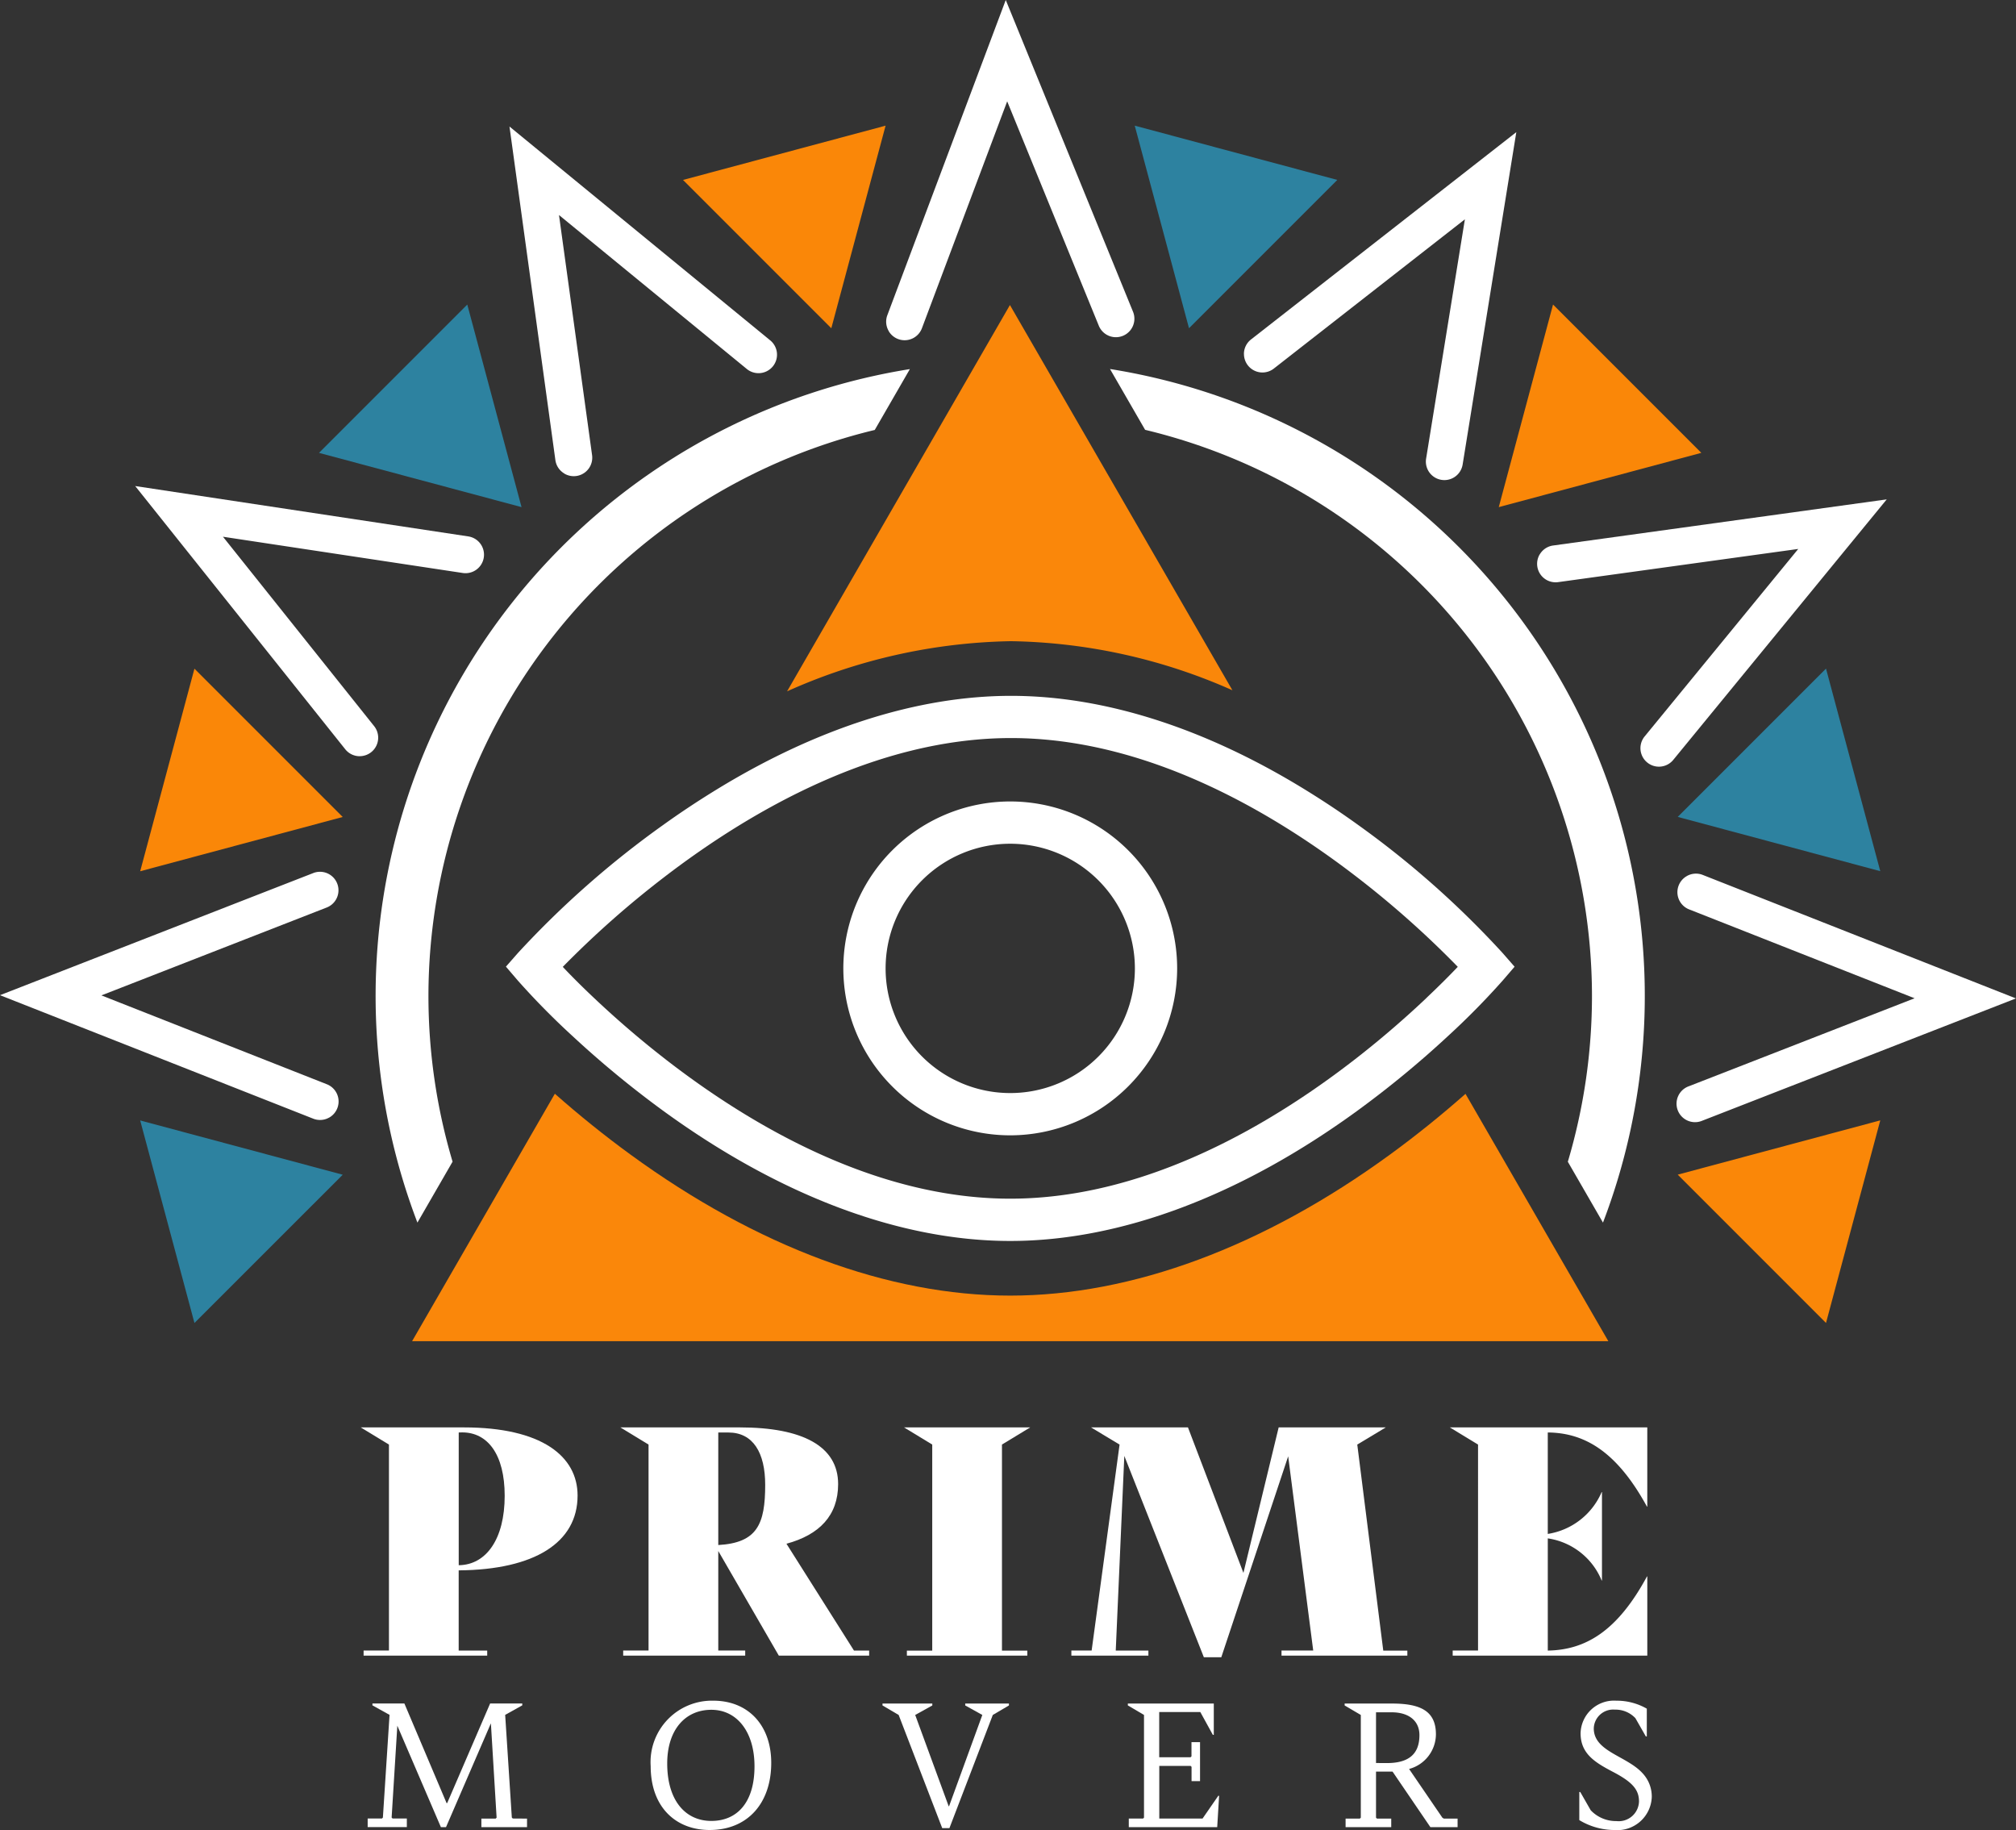
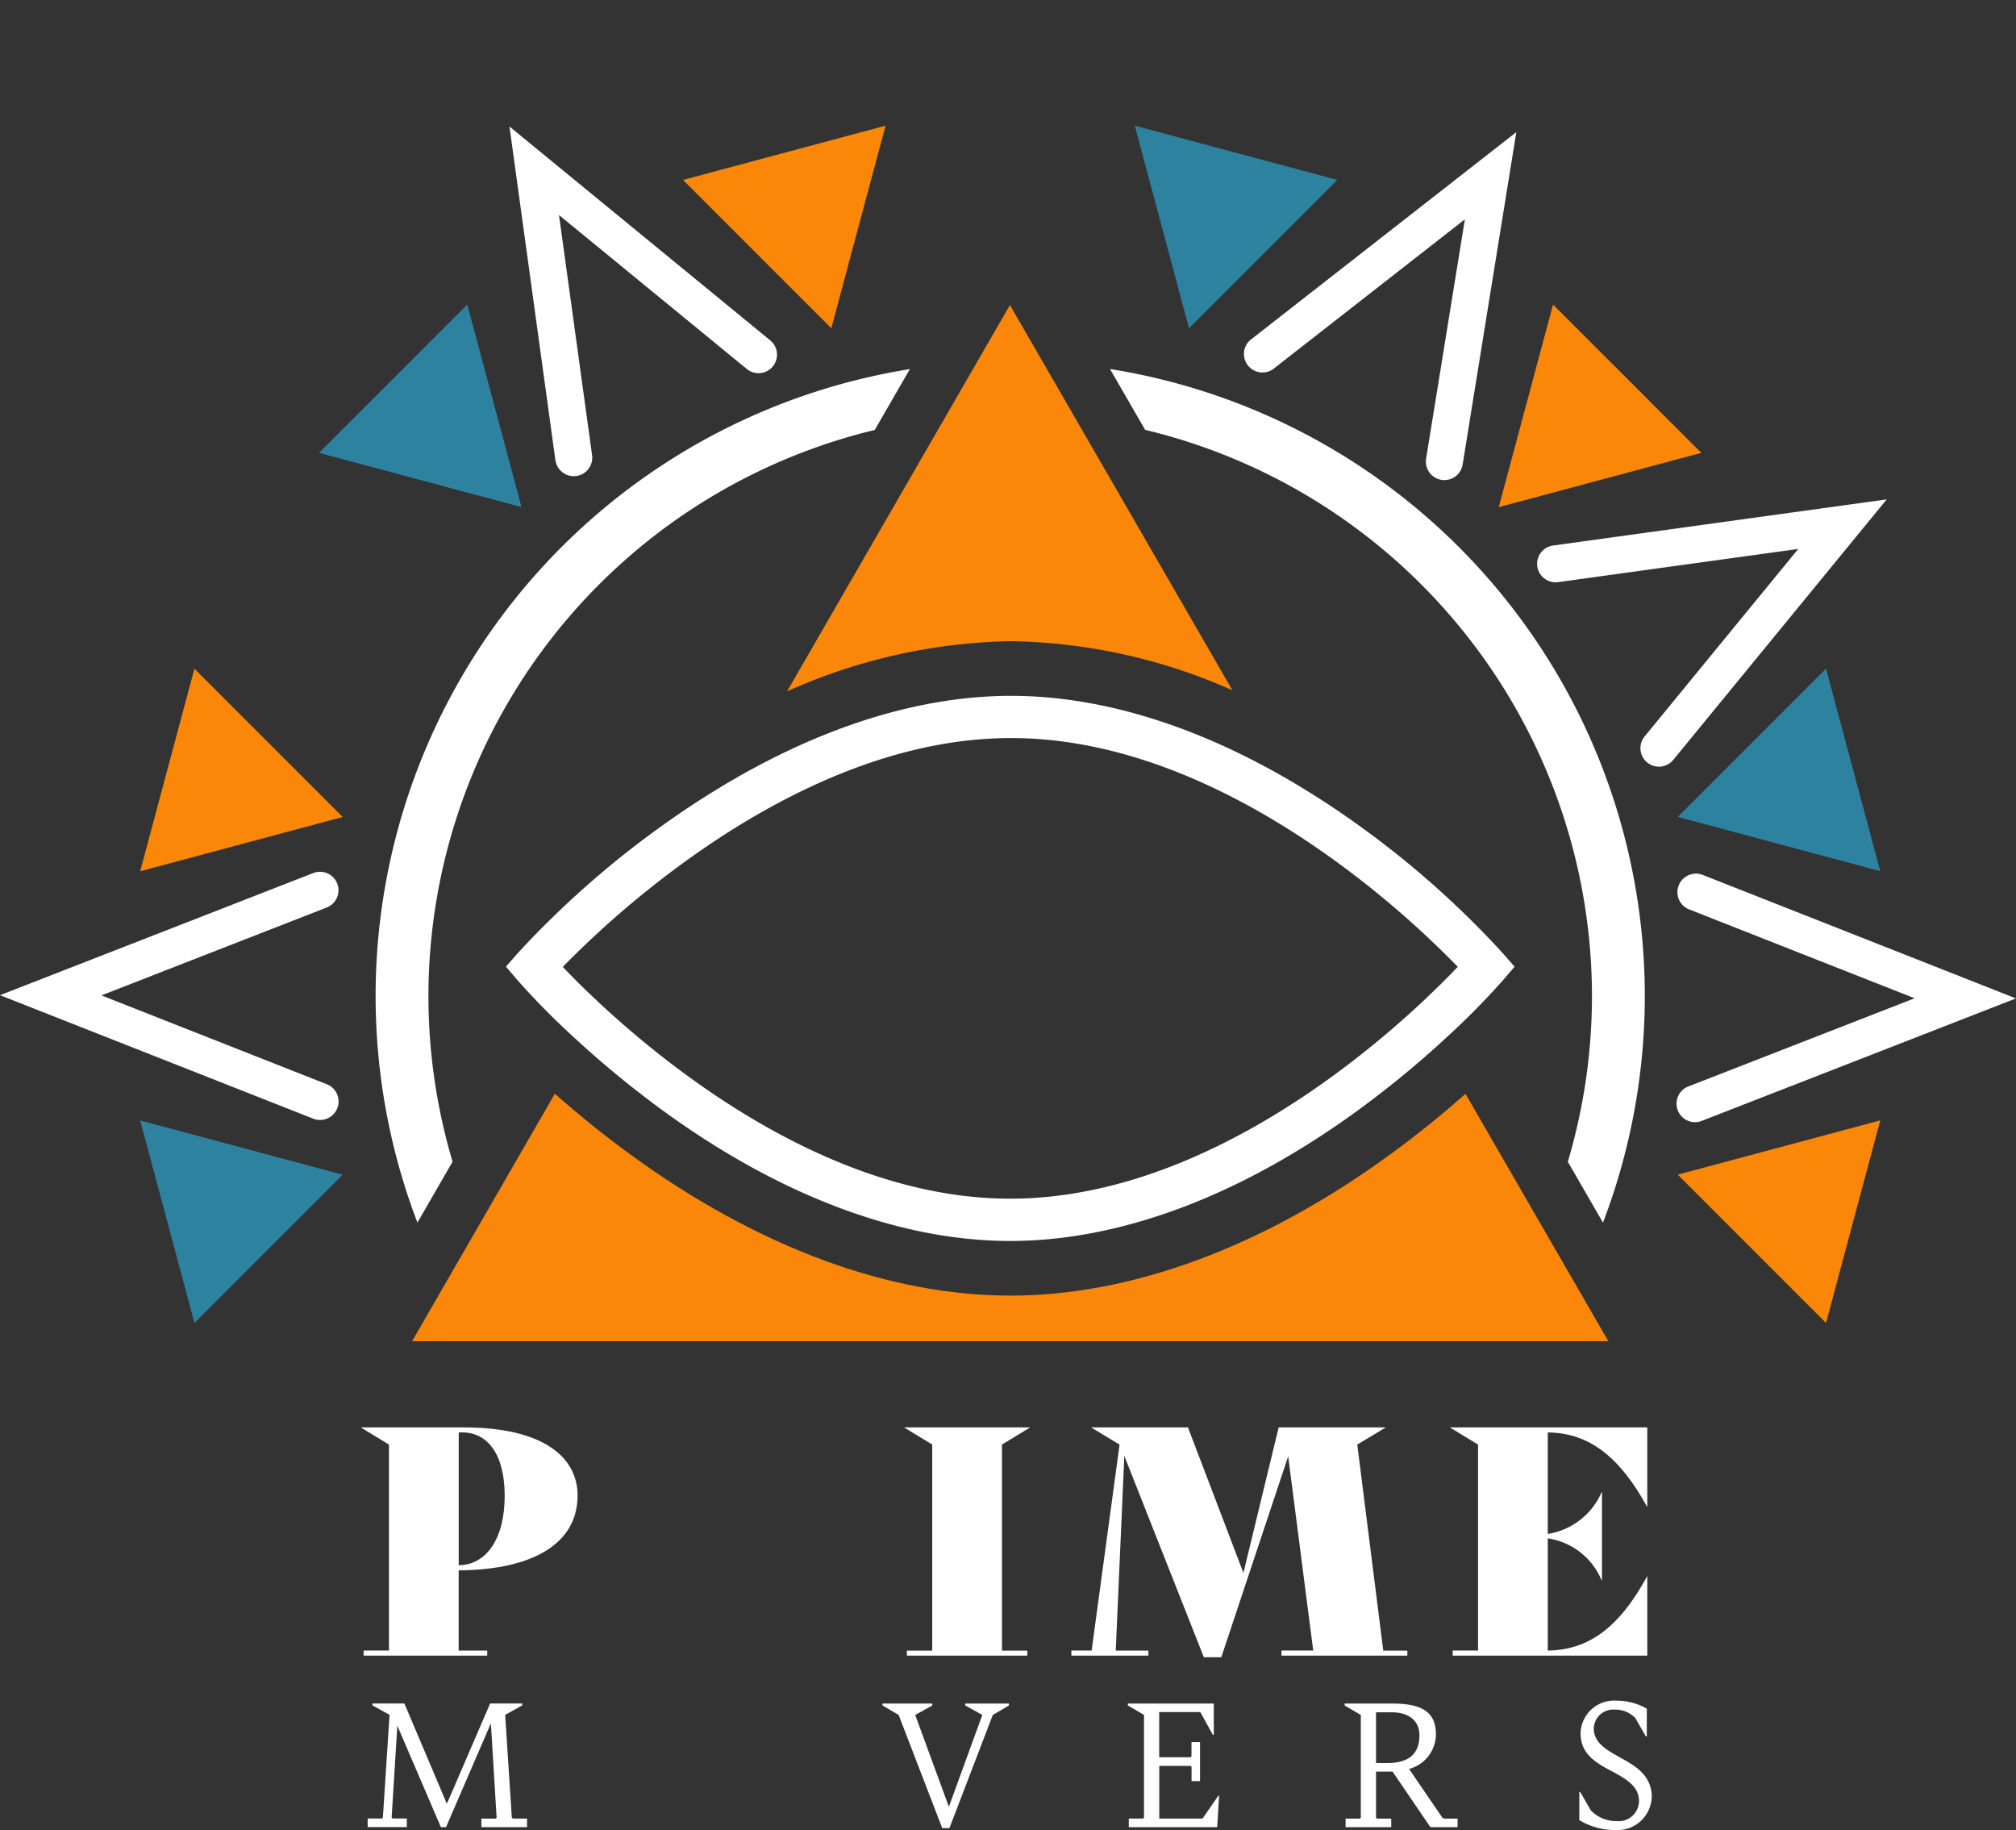
<svg xmlns="http://www.w3.org/2000/svg" width="135.183" height="122.693" viewBox="0 0 135.183 122.693">
  <rect x="0" y="0" width="135.183" height="122.693" fill="#333333" stroke="none" />
  <defs>
    <clipPath id="a">
      <rect width="135.183" height="122.693" transform="translate(0 0)" fill="none" />
    </clipPath>
  </defs>
  <path d="M22.982,78.759,9.4,75.12,13.039,88.7Z" fill="#2d82a0" />
  <path d="M22.981,54.774l-9.943-9.943L9.4,58.413Z" fill="#fa8708" />
  <path d="M34.972,34,31.333,20.419,21.39,30.362Z" fill="#2d82a0" />
  <path d="M55.744,22.007,59.383,8.425,45.8,12.064Z" fill="#fa8708" />
  <path d="M79.729,22.006l9.943-9.943L76.09,8.424Z" fill="#2d82a0" />
  <path d="M100.5,34l13.582-3.639-9.943-9.943Z" fill="#fa8708" />
  <path d="M112.5,54.769l13.582,3.639-3.639-13.582Z" fill="#2d82a0" />
  <path d="M112.5,78.754l9.943,9.943,3.639-13.582Z" fill="#fa8708" />
  <g clip-path="url(#a)">
    <path d="M30.757,105.287v5.377H32.67V111H24.381v-.34h1.7V96.85L24.19,95.7H31.1c5.229,0,7.63,1.934,7.63,4.569,0,3.146-2.869,4.974-7.97,5.016m0-9.245v8.9c1.849-.021,3.082-1.764,3.082-4.654,0-2.785-1.148-4.251-2.848-4.251Z" fill="#fff" />
-     <path d="M58.281,110.664V111H52.223l-4.059-7.013v6.673H49.97V111H41.788v-.34h1.7V96.85L41.6,95.7h8.012c4.187,0,6.589,1.254,6.589,3.8,0,2.105-1.254,3.4-3.465,4l4.527,7.162ZM48.164,96.042v7.545c2.614-.149,3.146-1.4,3.146-4.038,0-2.147-.808-3.507-2.466-3.507Z" fill="#fff" />
    <path d="M60.811,110.665h1.7V96.85L60.62,95.7h8.459L67.187,96.85v13.815h1.7V111H60.811Z" fill="#fff" />
    <path d="M94.37,110.665V111H85.932v-.34h2.126L86.379,97.637l-4.485,13.474H80.725l-5.334-13.5-.574,13.05h2.189V111H71.841v-.34H73.2l1.871-13.794V96.85L73.159,95.7h6.5l3.719,9.755L85.741,95.7h7.184L91.012,96.85l1.743,13.815Z" fill="#fff" />
    <path d="M103.786,96.042v6.8a4.724,4.724,0,0,0,3.613-2.805h.021v5.929H107.4a4.632,4.632,0,0,0-3.613-2.826v7.523c2.508-.042,4.655-1.275,6.652-4.973h.021V111H97.41v-.34h1.7V96.85L97.219,95.7h13.24v5.313h-.021c-2-3.655-4.144-4.952-6.652-4.973" fill="#fff" />
    <path d="M35.34,121.928v.574H32.279v-.574h.957l.064-.064-.383-6.324L29.908,122.5h-.344l-2.921-6.8-.382,6.158.064.064h.956v.574H24.654v-.574h.957l.064-.064.446-6.885-1.148-.638v-.127h2.142l2.831,6.681h.039l2.881-6.681h2.155v.127l-1.147.638.446,6.885.063.064Z" fill="#fff" />
-     <path d="M43.631,118.408a4.117,4.117,0,0,1,4.195-4.386c2.346,0,3.889,1.645,3.889,4.17,0,2.7-1.581,4.5-4.131,4.5-2.257,0-3.953-1.518-3.953-4.285m6.962.013c0-2.321-1.186-3.787-2.894-3.787-1.747,0-2.959,1.339-2.959,3.6,0,2.473,1.212,3.851,2.959,3.851,1.708,0,2.894-1.212,2.894-3.66" fill="#fff" />
    <path d="M60.26,114.979l-1.084-.638v-.127h3.341v.127l-1.148.638,2.245,6.12h.025l2.231-6.12-1.147-.638v-.127h2.932v.127l-1.083.638-2.908,7.587H63.18Z" fill="#fff" />
    <path d="M81.748,120.4l-.128,2.1H75.691v-.574h.957l.063-.064v-6.885l-1.084-.638v-.127h5.764v2.1h-.064l-.841-1.53H77.731v3.034h2.1l.064-.063V116.8h.574v2.614H79.9v-.956l-.064-.064h-2.1v3.532h2.9l1.058-1.53Z" fill="#fff" />
    <path d="M97.739,121.928v.574H95.916l-2.537-3.723h-1.11v3.086l.064.063h.956v.574h-3.06v-.574h.956l.064-.063v-6.886l-1.084-.637v-.128H93.34c1.926,0,2.946.51,2.946,2.066a2.423,2.423,0,0,1-1.8,2.32l2.231,3.265.1.063ZM93,118.205c1.364,0,2.18-.523,2.18-1.874,0-.982-.739-1.53-1.861-1.53H92.269v3.4Z" fill="#fff" />
    <path d="M105.9,122.03v-1.887h.064l.7,1.224a2.33,2.33,0,0,0,1.721.727,1.362,1.362,0,0,0,1.518-1.314c0-.816-.472-1.326-1.8-2.014-1.186-.625-2.117-1.211-2.117-2.563a2.243,2.243,0,0,1,2.4-2.18,4.041,4.041,0,0,1,2.041.535v1.862h-.064l-.7-1.224a1.824,1.824,0,0,0-1.377-.574,1.3,1.3,0,0,0-1.415,1.262c0,1.556,2.218,1.836,3.277,3.009a2.282,2.282,0,0,1,.612,1.581,2.307,2.307,0,0,1-2.512,2.219,4.576,4.576,0,0,1-2.346-.663" fill="#fff" />
-     <path d="M24.121,50.7a1.237,1.237,0,0,1-.97-.466L9.066,32.587,31.39,35.962a1.24,1.24,0,1,1-.371,2.452L14.951,35.985l10.138,12.7a1.24,1.24,0,0,1-.968,2.013" fill="#fff" />
    <path d="M37.841,31.746a1.236,1.236,0,0,1-.6-.9L34.163,8.483,51.623,22.8a1.24,1.24,0,1,1-1.572,1.917l-12.568-10.3,2.219,16.1a1.24,1.24,0,0,1-1.861,1.235" fill="#fff" />
-     <path d="M59.6,22.206a1.236,1.236,0,0,1-.1-1.072L67.441,0l8.534,20.9a1.239,1.239,0,1,1-2.295.937L67.537,6.794,61.82,22.006a1.239,1.239,0,0,1-2.225.2" fill="#fff" />
    <path d="M83.411,23.724a1.239,1.239,0,0,1,.476-.965l17.79-13.9-3.6,22.288a1.24,1.24,0,0,1-2.449-.4l2.6-16.043L85.414,24.713a1.24,1.24,0,0,1-2-.989" fill="#fff" />
    <path d="M103.249,37.168a1.236,1.236,0,0,1,.9-.595l22.366-3.092L112.2,50.947a1.24,1.24,0,0,1-1.919-1.572l10.3-12.571-16.1,2.225a1.24,1.24,0,0,1-1.236-1.861" fill="#fff" />
    <path d="M113.105,58.738a1.235,1.235,0,0,1,1.073-.079l21,8.28-21.037,8.2a1.24,1.24,0,1,1-.9-2.31l15.142-5.9-15.119-5.959a1.24,1.24,0,0,1-.164-2.228" fill="#fff" />
    <path d="M22.078,74.923A1.235,1.235,0,0,1,21,75L0,66.722l21.037-8.2a1.24,1.24,0,0,1,.9,2.31L6.8,66.736l15.119,5.959a1.24,1.24,0,0,1,.164,2.228" fill="#fff" />
    <path d="M106.75,66.764a39.038,39.038,0,0,1-1.619,11.125l2.357,4.081A42.568,42.568,0,0,0,74.431,24.74l2.355,4.078A39.074,39.074,0,0,1,106.75,66.764" fill="#fff" />
    <path d="M28.729,66.764A39.075,39.075,0,0,1,58.657,28.826l2.355-4.08A42.569,42.569,0,0,0,27.99,81.969l2.357-4.084a39.045,39.045,0,0,1-1.618-11.121" fill="#fff" />
    <path d="M82.641,46.281l-14.92-25.83-14.944,25.9A38.149,38.149,0,0,1,67.8,42.988a37.925,37.925,0,0,1,14.845,3.293" fill="#fa870a" />
    <path d="M107.848,89.921,98.269,73.337c-1.635,1.443-3.331,2.809-5.062,4.07-8.487,6.187-17.293,9.457-25.466,9.457s-16.978-3.27-25.465-9.457c-1.734-1.263-3.433-2.631-5.07-4.077L27.632,89.921Z" fill="#fa870a" />
    <path d="M100.751,63.887a62.181,62.181,0,0,0-9.7-8.592c-1.151-.83-2.307-1.595-3.464-2.308-6.728-4.151-13.5-6.334-19.79-6.334-6.32,0-13.15,2.206-19.939,6.4-1.124.695-2.247,1.437-3.366,2.24a62.72,62.72,0,0,0-9.754,8.591l-.813.925.8.934a50.807,50.807,0,0,0,3.658,3.713,66.742,66.742,0,0,0,6.049,4.989C52.291,80.172,60.351,83.2,67.742,83.2s15.451-3.027,23.307-8.754A66.534,66.534,0,0,0,97.1,69.458a50.769,50.769,0,0,0,3.661-3.715l.8-.93Zm-5.117,3.039C90.6,71.684,79.763,80.365,67.742,80.365S44.883,71.681,39.849,66.924c-.9-.846-1.61-1.569-2.112-2.1a64.449,64.449,0,0,1,6.791-6.009c5.764-4.424,14.2-9.332,23.268-9.332,9.023,0,17.386,4.859,23.119,9.265a63.731,63.731,0,0,1,6.836,6.073c-.5.527-1.219,1.253-2.117,2.1" fill="#fff" />
-     <path d="M67.742,76.118A11.192,11.192,0,1,1,78.934,64.926,11.205,11.205,0,0,1,67.742,76.118m0-19.55A8.358,8.358,0,1,0,76.1,64.926a8.368,8.368,0,0,0-8.358-8.358" fill="#fff" />
  </g>
</svg>